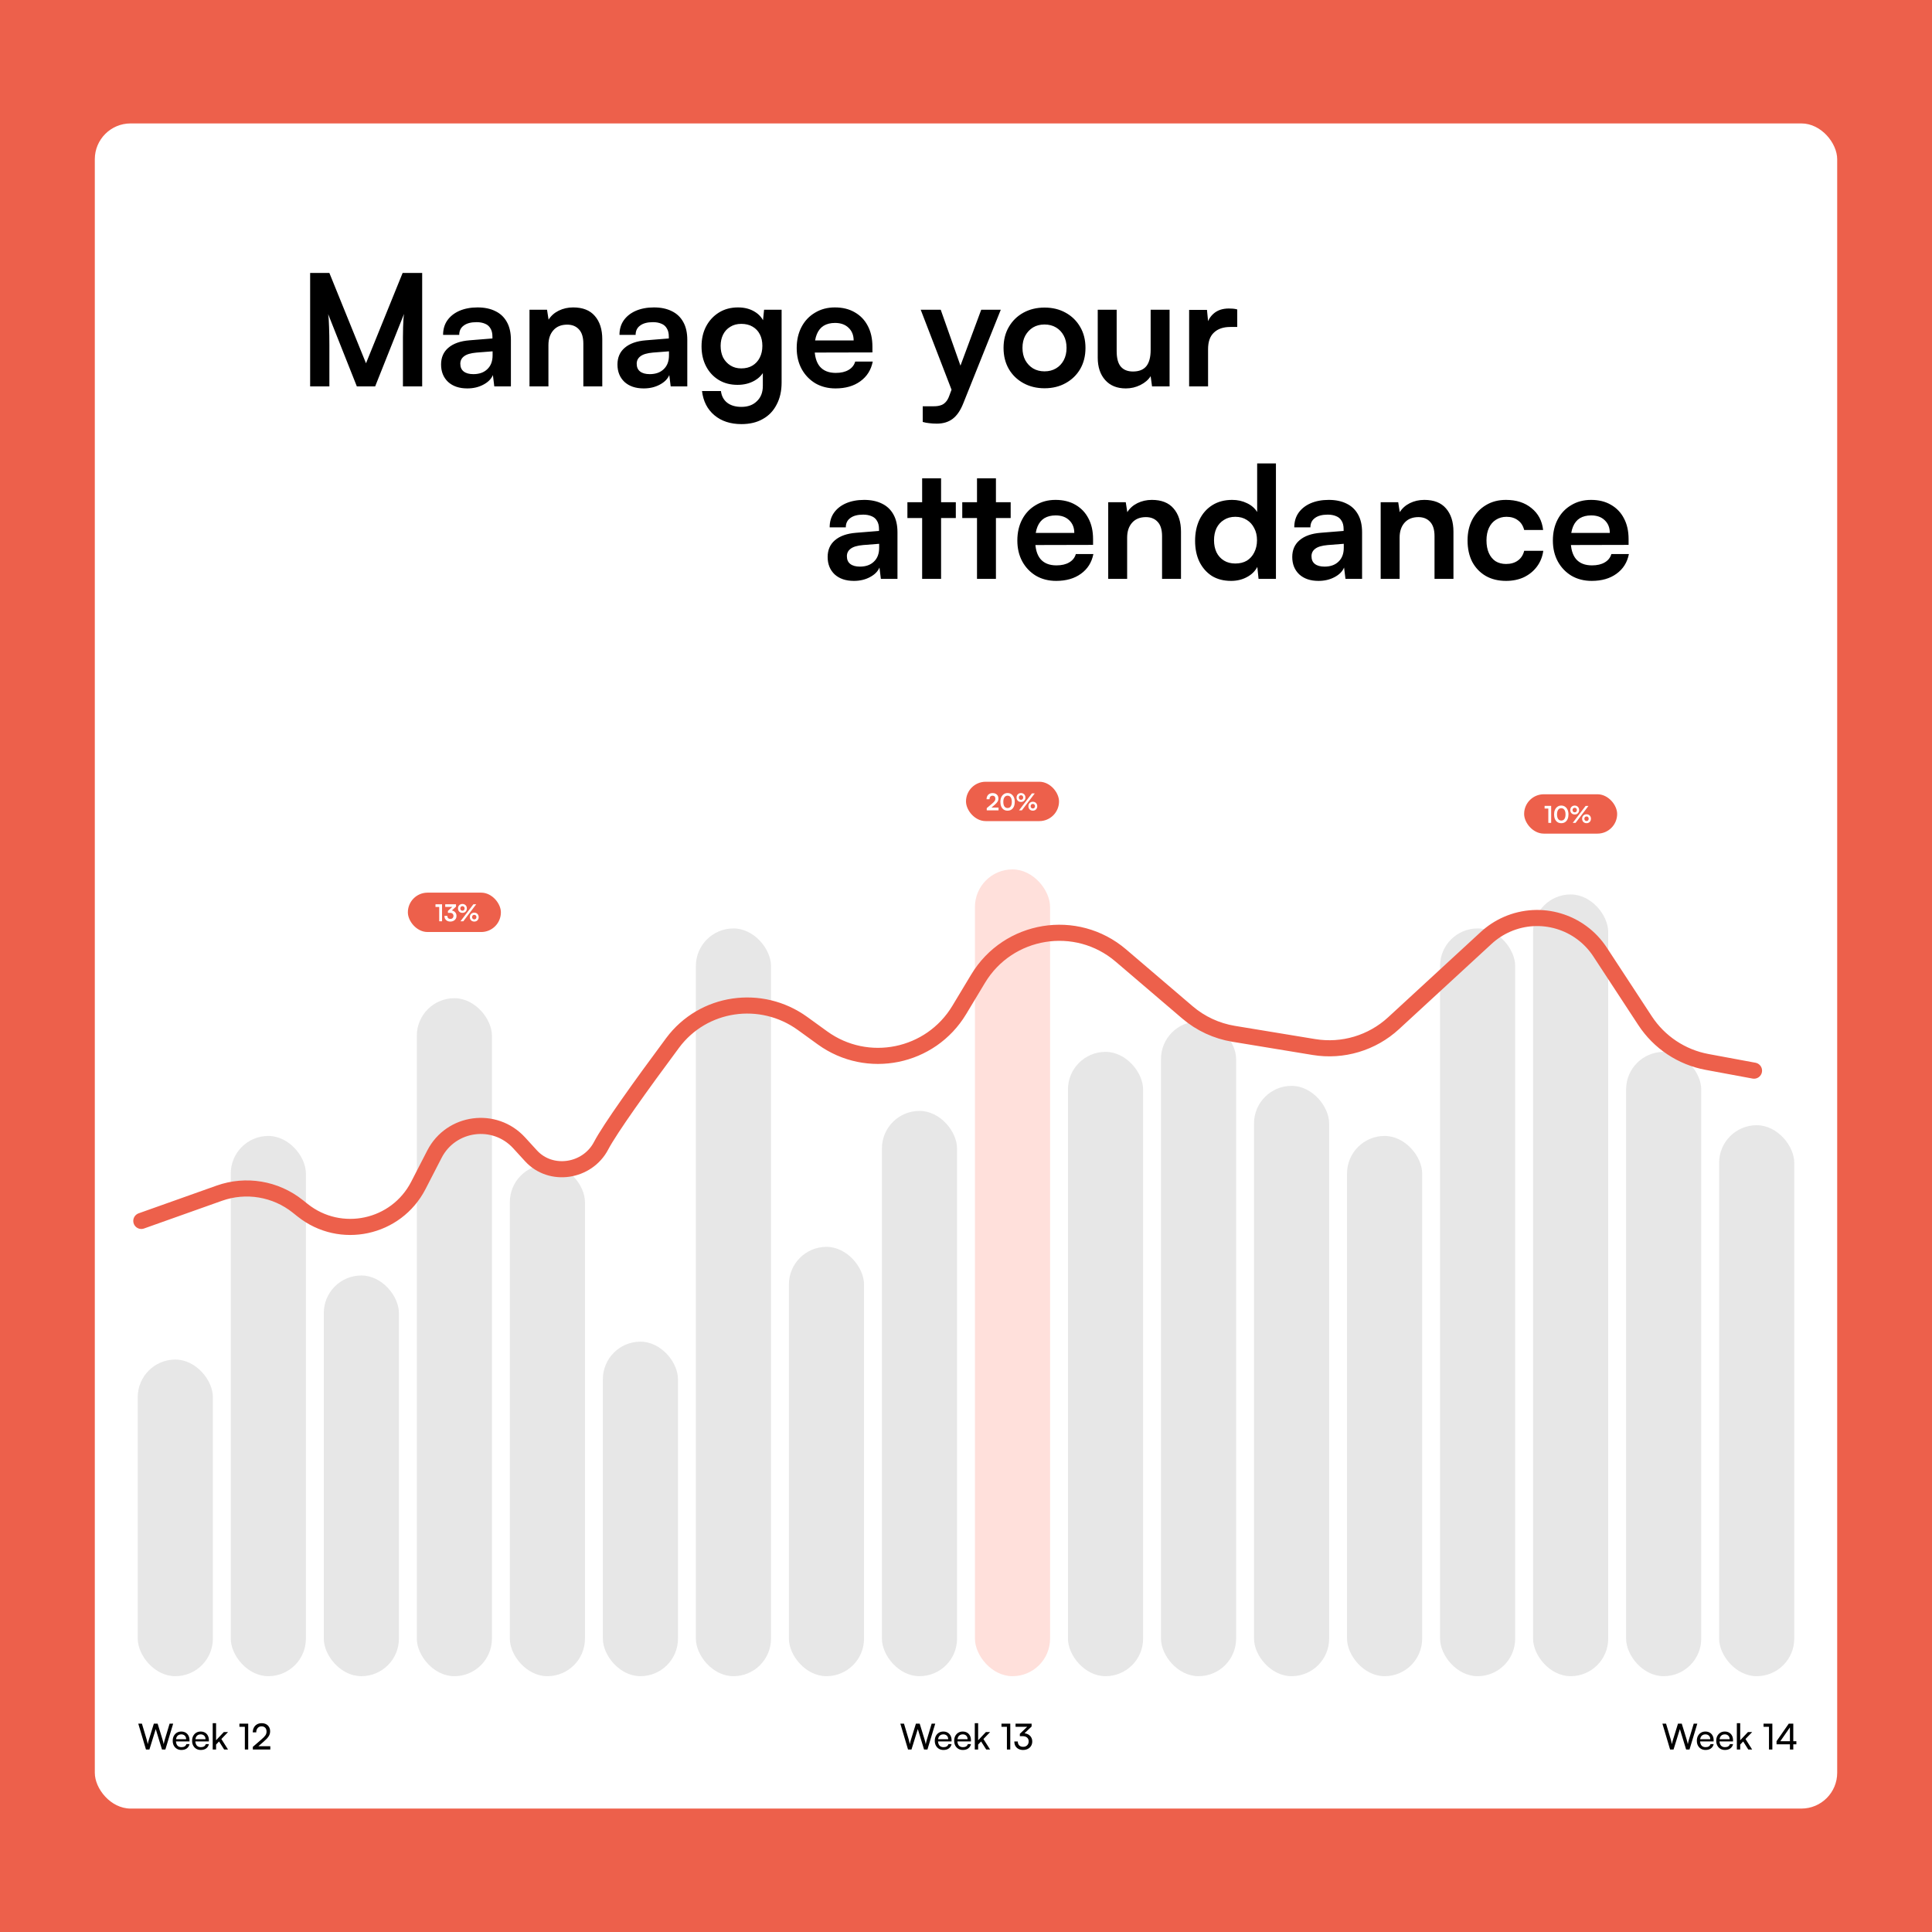
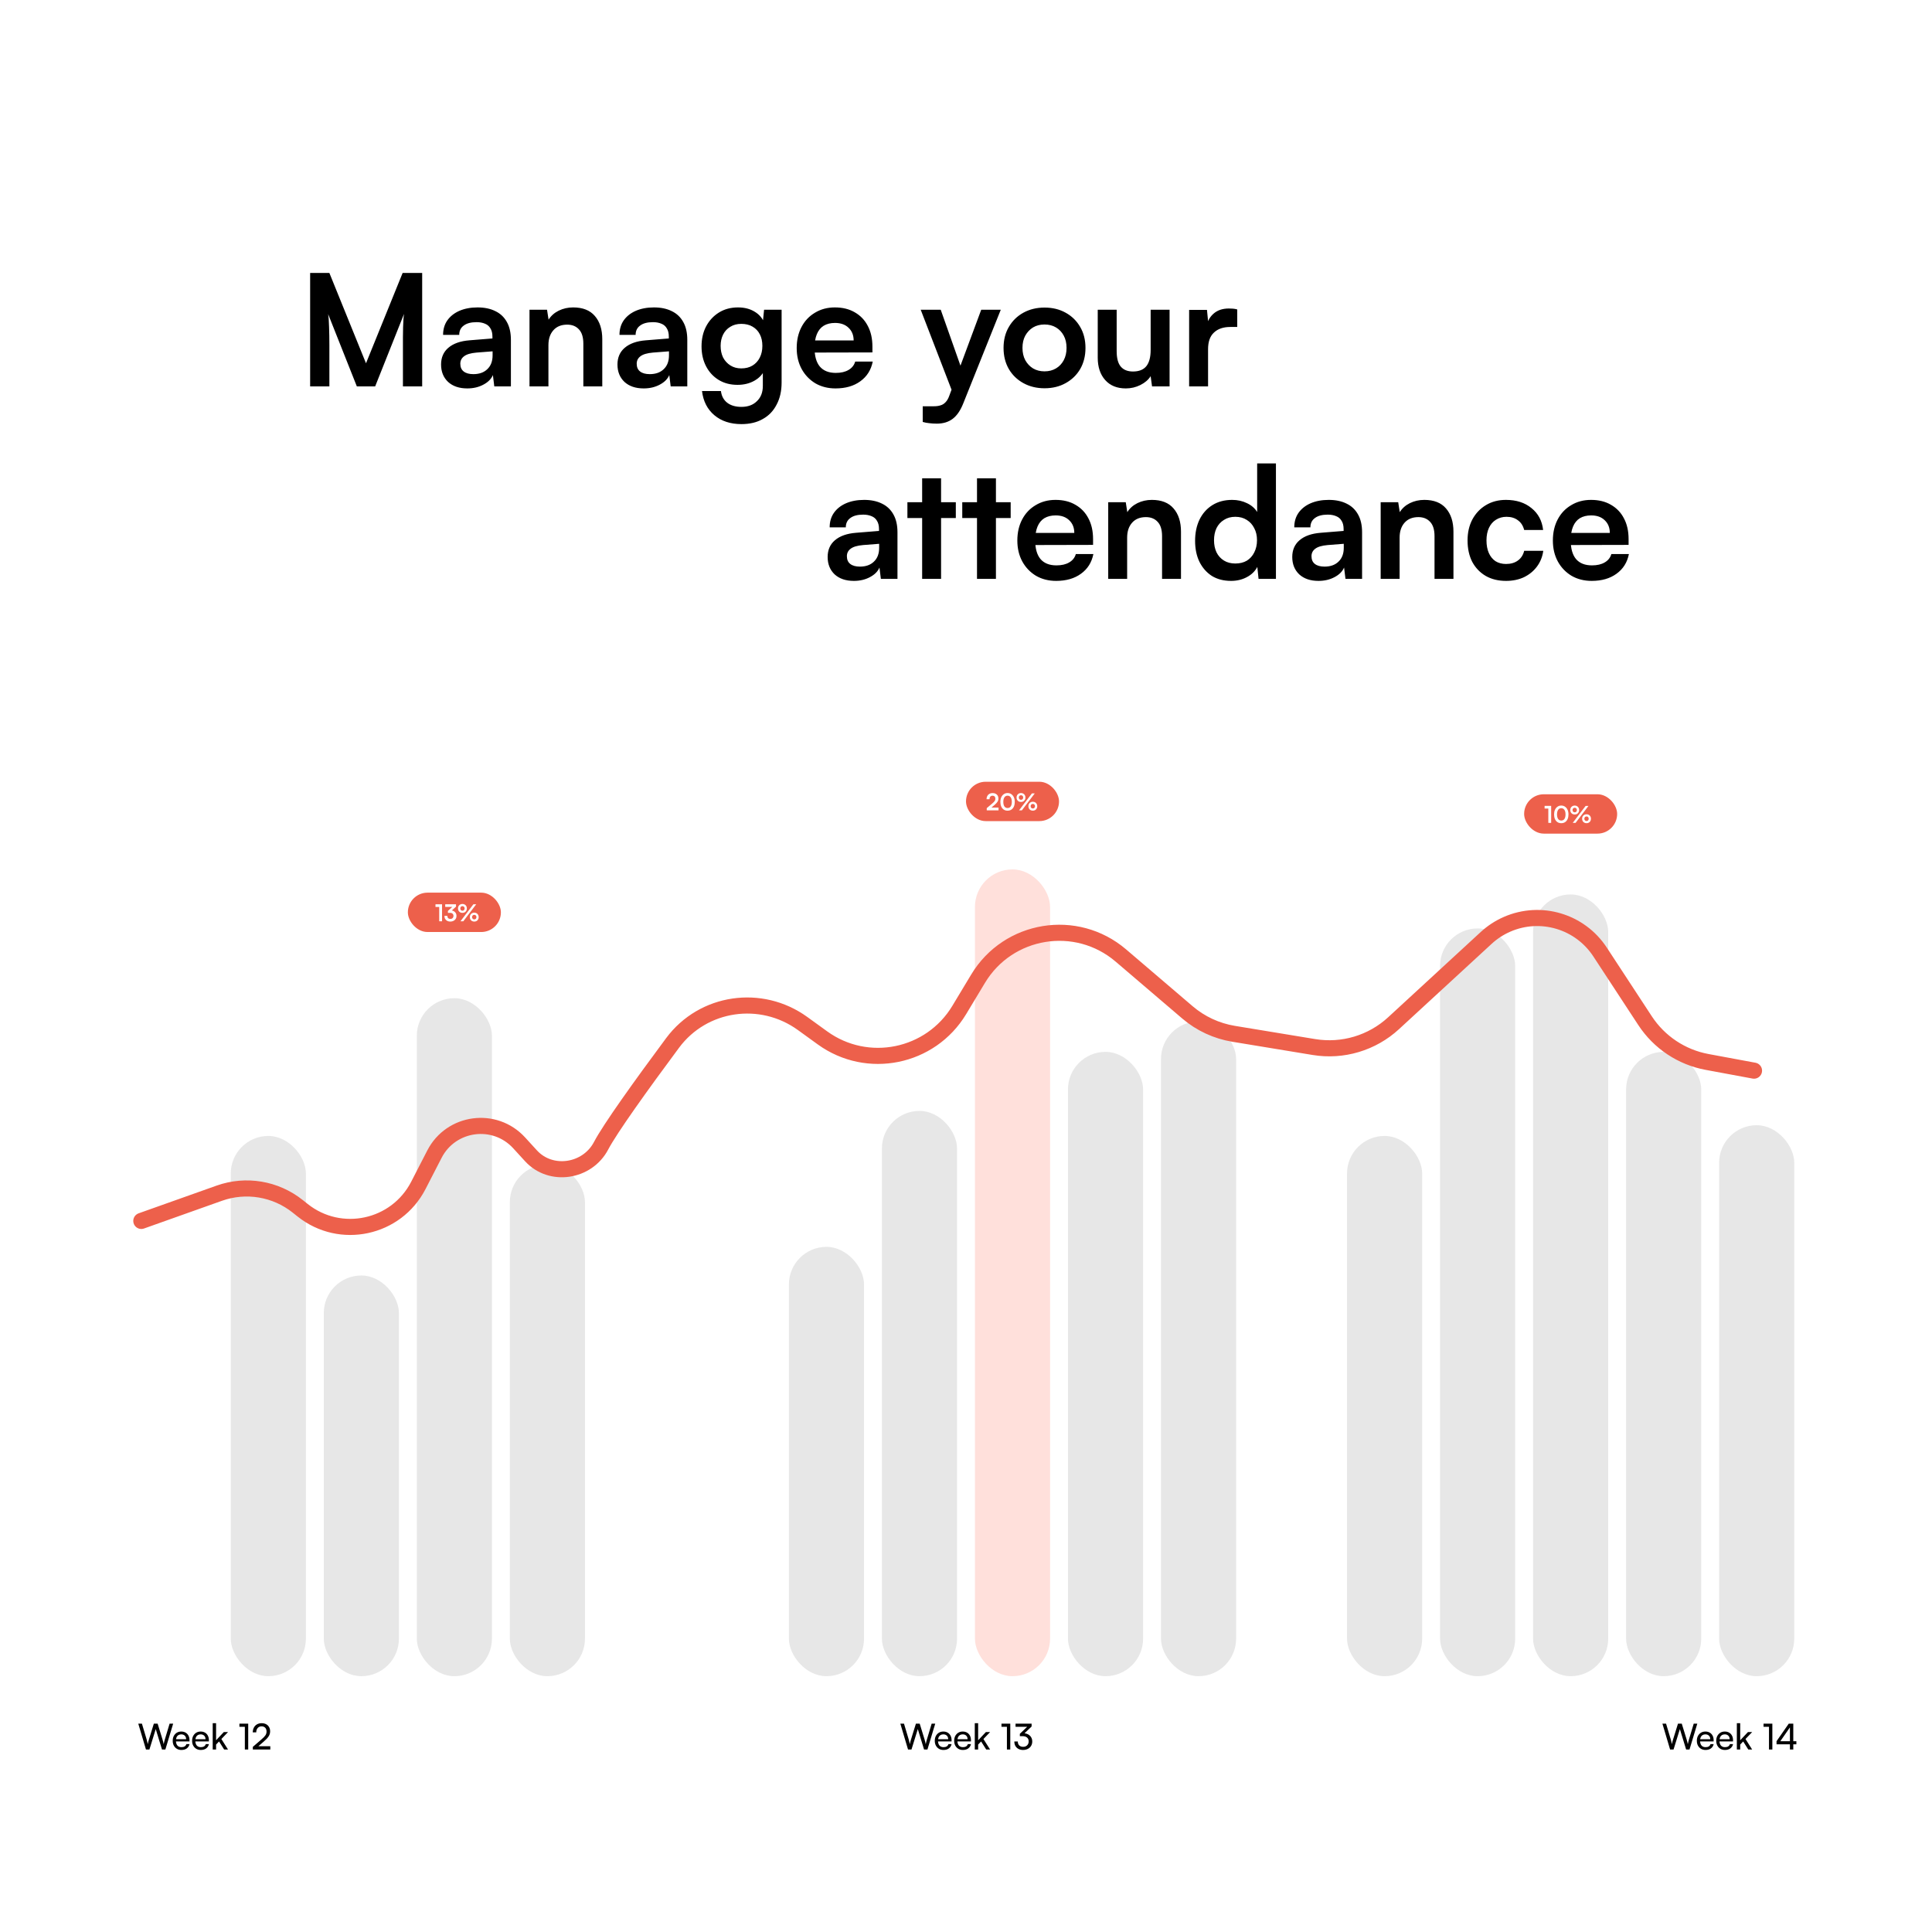
<svg xmlns="http://www.w3.org/2000/svg" width="1080" height="1080" viewBox="0 0 1080 1080" fill="none">
-   <rect width="1080" height="1080" fill="#ED604B" />
  <rect x="53" y="69" width="974" height="942" rx="20" fill="white" />
  <path d="M184.126 216H173.37V152.591H184.126L204.597 203.075L225.068 152.591H235.998V216H225.242V196.483C225.242 193.302 225.242 190.642 225.242 188.503C225.242 186.305 225.271 184.455 225.329 182.951C225.386 181.448 225.444 180.118 225.502 178.961C225.56 177.804 225.676 176.648 225.849 175.491L209.715 216H199.479L183.432 175.578C183.721 177.486 183.895 179.915 183.952 182.864C184.068 185.814 184.126 189.283 184.126 193.274V216ZM261.222 217.128C256.711 217.128 253.126 215.913 250.466 213.484C247.863 210.998 246.562 207.759 246.562 203.769C246.562 199.837 247.921 196.714 250.639 194.401C253.415 192.03 257.347 190.642 262.436 190.238L275.274 189.197V188.242C275.274 186.276 274.898 184.715 274.146 183.558C273.452 182.344 272.44 181.477 271.11 180.956C269.78 180.378 268.219 180.089 266.426 180.089C263.303 180.089 260.904 180.725 259.227 181.997C257.549 183.211 256.711 184.946 256.711 187.202H247.69C247.69 184.079 248.47 181.39 250.032 179.134C251.651 176.821 253.906 175.029 256.798 173.756C259.747 172.484 263.13 171.848 266.947 171.848C270.821 171.848 274.146 172.542 276.922 173.93C279.698 175.26 281.837 177.284 283.341 180.002C284.844 182.662 285.596 185.987 285.596 189.977V216H276.315L275.534 209.668C274.609 211.865 272.816 213.658 270.156 215.046C267.554 216.434 264.576 217.128 261.222 217.128ZM264.605 209.147C267.901 209.147 270.503 208.222 272.411 206.372C274.378 204.521 275.361 201.948 275.361 198.652V196.396L266.426 197.09C263.13 197.379 260.788 198.073 259.4 199.172C258.012 200.213 257.318 201.601 257.318 203.336C257.318 205.244 257.954 206.69 259.227 207.673C260.499 208.656 262.291 209.147 264.605 209.147ZM306.575 216H295.992V173.149H305.794L306.662 178.701C307.992 176.561 309.871 174.884 312.3 173.67C314.787 172.455 317.476 171.848 320.367 171.848C325.745 171.848 329.793 173.438 332.511 176.619C335.287 179.8 336.675 184.137 336.675 189.63V216H326.092V192.146C326.092 188.561 325.282 185.9 323.663 184.166C322.044 182.373 319.847 181.477 317.071 181.477C313.775 181.477 311.201 182.517 309.351 184.599C307.5 186.681 306.575 189.457 306.575 192.927V216ZM359.823 217.128C355.313 217.128 351.727 215.913 349.067 213.484C346.465 210.998 345.164 207.759 345.164 203.769C345.164 199.837 346.523 196.714 349.241 194.401C352.016 192.03 355.949 190.642 361.038 190.238L373.876 189.197V188.242C373.876 186.276 373.5 184.715 372.748 183.558C372.054 182.344 371.042 181.477 369.712 180.956C368.382 180.378 366.82 180.089 365.028 180.089C361.905 180.089 359.505 180.725 357.828 181.997C356.151 183.211 355.313 184.946 355.313 187.202H346.291C346.291 184.079 347.072 181.39 348.633 179.134C350.253 176.821 352.508 175.029 355.399 173.756C358.349 172.484 361.732 171.848 365.548 171.848C369.423 171.848 372.748 172.542 375.524 173.93C378.299 175.26 380.439 177.284 381.943 180.002C383.446 182.662 384.198 185.987 384.198 189.977V216H374.916L374.136 209.668C373.21 211.865 371.418 213.658 368.758 215.046C366.155 216.434 363.177 217.128 359.823 217.128ZM363.206 209.147C366.502 209.147 369.105 208.222 371.013 206.372C372.979 204.521 373.962 201.948 373.962 198.652V196.396L365.028 197.09C361.732 197.379 359.39 198.073 358.002 199.172C356.614 200.213 355.92 201.601 355.92 203.336C355.92 205.244 356.556 206.69 357.828 207.673C359.1 208.656 360.893 209.147 363.206 209.147ZM392.165 193.62C392.165 189.457 393.004 185.756 394.681 182.517C396.416 179.221 398.816 176.619 401.88 174.711C404.945 172.802 408.502 171.848 412.55 171.848C416.193 171.848 419.316 172.658 421.918 174.277C424.52 175.838 426.342 178.036 427.383 180.869L426.255 181.824L427.122 173.149H436.924V213.831C436.924 218.573 435.999 222.679 434.149 226.149C432.356 229.676 429.783 232.365 426.429 234.216C423.132 236.124 419.142 237.078 414.458 237.078C408.328 237.078 403.297 235.43 399.365 232.134C395.433 228.838 393.119 224.327 392.425 218.602H403.008C403.355 221.378 404.512 223.547 406.478 225.108C408.502 226.669 411.162 227.45 414.458 227.45C418.101 227.45 420.993 226.38 423.132 224.241C425.33 222.159 426.429 219.325 426.429 215.74V205.07L427.643 206.198C426.602 208.916 424.694 211.085 421.918 212.704C419.142 214.323 415.933 215.133 412.289 215.133C408.242 215.133 404.714 214.207 401.707 212.357C398.7 210.506 396.358 207.962 394.681 204.723C393.004 201.485 392.165 197.784 392.165 193.62ZM402.835 193.36C402.835 195.789 403.297 197.958 404.222 199.866C405.206 201.716 406.565 203.191 408.299 204.29C410.034 205.389 412.058 205.938 414.371 205.938C416.8 205.938 418.882 205.417 420.617 204.377C422.409 203.278 423.768 201.803 424.694 199.953C425.677 198.044 426.168 195.847 426.168 193.36C426.168 190.874 425.706 188.734 424.78 186.941C423.855 185.091 422.496 183.645 420.704 182.604C418.969 181.563 416.858 181.043 414.371 181.043C412 181.043 409.947 181.592 408.213 182.691C406.478 183.732 405.148 185.178 404.222 187.028C403.297 188.879 402.835 190.989 402.835 193.36ZM467.046 217.128C462.825 217.128 459.066 216.173 455.77 214.265C452.531 212.299 449.987 209.639 448.136 206.285C446.286 202.873 445.361 198.97 445.361 194.575C445.361 190.122 446.257 186.19 448.05 182.778C449.842 179.366 452.358 176.706 455.596 174.797C458.835 172.831 462.536 171.848 466.699 171.848C471.036 171.848 474.766 172.773 477.889 174.624C481.012 176.417 483.412 178.932 485.089 182.17C486.824 185.409 487.691 189.283 487.691 193.794V197.003L450.912 197.09L451.086 190.324H477.195C477.195 187.375 476.241 185.004 474.333 183.211C472.482 181.419 469.967 180.522 466.786 180.522C464.299 180.522 462.189 181.043 460.454 182.084C458.777 183.125 457.505 184.686 456.637 186.768C455.77 188.85 455.336 191.394 455.336 194.401C455.336 199.027 456.319 202.526 458.285 204.897C460.309 207.268 463.287 208.453 467.22 208.453C470.111 208.453 472.482 207.904 474.333 206.805C476.241 205.707 477.484 204.145 478.063 202.121H487.864C486.939 206.805 484.626 210.477 480.925 213.138C477.282 215.798 472.656 217.128 467.046 217.128ZM525.873 173.149L539.838 212.704L534.113 223.547L514.683 173.149H525.873ZM515.81 235.864V227.103H522.143C523.53 227.103 524.745 226.93 525.786 226.583C526.827 226.293 527.752 225.715 528.562 224.848C529.429 223.98 530.152 222.708 530.73 221.031L548.512 173.149H559.442L538.45 225.542C536.889 229.474 534.923 232.336 532.552 234.129C530.181 235.922 527.231 236.818 523.704 236.818C522.2 236.818 520.784 236.731 519.454 236.558C518.181 236.442 516.967 236.211 515.81 235.864ZM560.989 194.488C560.989 190.035 561.972 186.132 563.938 182.778C565.904 179.366 568.622 176.706 572.092 174.797C575.562 172.889 579.494 171.935 583.889 171.935C588.342 171.935 592.274 172.889 595.686 174.797C599.156 176.706 601.874 179.366 603.84 182.778C605.806 186.132 606.789 190.035 606.789 194.488C606.789 198.941 605.806 202.873 603.84 206.285C601.874 209.639 599.156 212.27 595.686 214.178C592.274 216.087 588.342 217.041 583.889 217.041C579.494 217.041 575.562 216.087 572.092 214.178C568.622 212.27 565.904 209.639 563.938 206.285C561.972 202.873 560.989 198.941 560.989 194.488ZM571.572 194.488C571.572 197.09 572.092 199.374 573.133 201.341C574.232 203.307 575.677 204.839 577.47 205.938C579.32 207.037 581.46 207.586 583.889 207.586C586.318 207.586 588.457 207.037 590.308 205.938C592.158 204.839 593.604 203.307 594.645 201.341C595.686 199.374 596.206 197.09 596.206 194.488C596.206 191.828 595.686 189.544 594.645 187.635C593.604 185.669 592.158 184.137 590.308 183.038C588.457 181.939 586.318 181.39 583.889 181.39C581.46 181.39 579.32 181.939 577.47 183.038C575.677 184.137 574.232 185.669 573.133 187.635C572.092 189.544 571.572 191.828 571.572 194.488ZM643.219 173.149H653.802V216H644L643.219 210.275C641.947 212.299 640.039 213.947 637.494 215.219C634.95 216.492 632.232 217.128 629.341 217.128C624.425 217.128 620.58 215.566 617.804 212.444C615.028 209.321 613.64 205.157 613.64 199.953V173.149H624.223V196.223C624.223 200.271 625.003 203.191 626.565 204.984C628.126 206.776 630.381 207.673 633.331 207.673C636.685 207.673 639.171 206.69 640.791 204.723C642.41 202.7 643.219 199.664 643.219 195.616V173.149ZM691.622 172.976V182.778H687.719C683.844 182.778 680.808 183.819 678.611 185.9C676.413 187.924 675.315 191.018 675.315 195.182V216H664.732V173.236H674.707L675.575 182.084H674.534C675.112 179.25 676.471 176.937 678.611 175.144C680.751 173.352 683.526 172.455 686.938 172.455C687.69 172.455 688.442 172.484 689.193 172.542C689.945 172.6 690.755 172.744 691.622 172.976Z" fill="black" />
  <path d="M477.317 324.721C472.807 324.721 469.222 323.507 466.561 321.078C463.959 318.592 462.658 315.353 462.658 311.363C462.658 307.431 464.017 304.308 466.735 301.995C469.511 299.624 473.443 298.236 478.532 297.831L491.37 296.79V295.836C491.37 293.87 490.994 292.309 490.242 291.152C489.548 289.938 488.536 289.07 487.206 288.55C485.876 287.972 484.315 287.682 482.522 287.682C479.399 287.682 476.999 288.319 475.322 289.591C473.645 290.805 472.807 292.54 472.807 294.795H463.786C463.786 291.673 464.566 288.984 466.128 286.728C467.747 284.415 470.002 282.622 472.894 281.35C475.843 280.078 479.226 279.442 483.042 279.442C486.917 279.442 490.242 280.136 493.018 281.524C495.794 282.854 497.933 284.878 499.437 287.596C500.94 290.256 501.692 293.581 501.692 297.571V323.594H492.411L491.63 317.262C490.705 319.459 488.912 321.252 486.252 322.64C483.65 324.027 480.671 324.721 477.317 324.721ZM480.7 316.741C483.997 316.741 486.599 315.816 488.507 313.965C490.473 312.115 491.456 309.541 491.456 306.245V303.99L482.522 304.684C479.226 304.973 476.884 305.667 475.496 306.766C474.108 307.807 473.414 309.195 473.414 310.929C473.414 312.838 474.05 314.283 475.322 315.266C476.595 316.25 478.387 316.741 480.7 316.741ZM507.245 280.743H534.309V289.591H507.245V280.743ZM526.068 323.594H515.485V267.385H526.068V323.594ZM537.91 280.743H564.973V289.591H537.91V280.743ZM556.733 323.594H546.15V267.385H556.733V323.594ZM590.385 324.721C586.164 324.721 582.405 323.767 579.109 321.859C575.871 319.893 573.326 317.233 571.476 313.879C569.625 310.467 568.7 306.563 568.7 302.168C568.7 297.716 569.596 293.783 571.389 290.371C573.182 286.96 575.697 284.299 578.935 282.391C582.174 280.425 585.875 279.442 590.038 279.442C594.376 279.442 598.106 280.367 601.228 282.218C604.351 284.01 606.751 286.526 608.428 289.764C610.163 293.003 611.03 296.877 611.03 301.388V304.597L574.251 304.684L574.425 297.918H600.534C600.534 294.969 599.58 292.598 597.672 290.805C595.821 289.012 593.306 288.116 590.125 288.116C587.639 288.116 585.528 288.637 583.793 289.677C582.116 290.718 580.844 292.28 579.976 294.362C579.109 296.443 578.675 298.988 578.675 301.995C578.675 306.621 579.658 310.12 581.624 312.491C583.648 314.862 586.627 316.047 590.559 316.047C593.45 316.047 595.821 315.498 597.672 314.399C599.58 313.3 600.823 311.739 601.402 309.715H611.204C610.278 314.399 607.965 318.071 604.264 320.731C600.621 323.391 595.995 324.721 590.385 324.721ZM630.082 323.594H619.5V280.743H629.302L630.169 286.295C631.499 284.155 633.378 282.478 635.807 281.263C638.294 280.049 640.983 279.442 643.874 279.442C649.252 279.442 653.3 281.032 656.018 284.213C658.794 287.393 660.182 291.73 660.182 297.224V323.594H649.599V299.74C649.599 296.154 648.79 293.494 647.171 291.759C645.551 289.967 643.354 289.07 640.578 289.07C637.282 289.07 634.709 290.111 632.858 292.193C631.008 294.275 630.082 297.051 630.082 300.52V323.594ZM688.188 324.721C684.024 324.721 680.439 323.796 677.432 321.946C674.483 320.037 672.17 317.406 670.493 314.052C668.873 310.698 668.064 306.795 668.064 302.342C668.064 297.889 668.873 293.957 670.493 290.545C672.17 287.075 674.57 284.357 677.692 282.391C680.815 280.425 684.516 279.442 688.795 279.442C691.802 279.442 694.549 280.049 697.036 281.263C699.522 282.42 701.431 284.068 702.761 286.208V259.057H713.257V323.594H703.542L702.848 316.915C701.575 319.343 699.609 321.252 696.949 322.64C694.347 324.027 691.427 324.721 688.188 324.721ZM690.53 315.006C693.017 315.006 695.156 314.486 696.949 313.445C698.742 312.346 700.13 310.814 701.113 308.848C702.154 306.824 702.674 304.539 702.674 301.995C702.674 299.393 702.154 297.137 701.113 295.229C700.13 293.263 698.742 291.73 696.949 290.632C695.156 289.475 693.017 288.897 690.53 288.897C688.101 288.897 685.991 289.475 684.198 290.632C682.405 291.73 681.017 293.263 680.034 295.229C679.109 297.195 678.646 299.45 678.646 301.995C678.646 304.539 679.109 306.795 680.034 308.761C681.017 310.727 682.405 312.259 684.198 313.358C685.991 314.457 688.101 315.006 690.53 315.006ZM737.036 324.721C732.526 324.721 728.94 323.507 726.28 321.078C723.678 318.592 722.377 315.353 722.377 311.363C722.377 307.431 723.736 304.308 726.454 301.995C729.229 299.624 733.162 298.236 738.251 297.831L751.089 296.79V295.836C751.089 293.87 750.713 292.309 749.961 291.152C749.267 289.938 748.255 289.07 746.925 288.55C745.595 287.972 744.033 287.682 742.241 287.682C739.118 287.682 736.718 288.319 735.041 289.591C733.364 290.805 732.526 292.54 732.526 294.795H723.504C723.504 291.673 724.285 288.984 725.847 286.728C727.466 284.415 729.721 282.622 732.612 281.35C735.562 280.078 738.945 279.442 742.761 279.442C746.636 279.442 749.961 280.136 752.737 281.524C755.512 282.854 757.652 284.878 759.156 287.596C760.659 290.256 761.411 293.581 761.411 297.571V323.594H752.129L751.349 317.262C750.424 319.459 748.631 321.252 745.971 322.64C743.368 324.027 740.39 324.721 737.036 324.721ZM740.419 316.741C743.715 316.741 746.318 315.816 748.226 313.965C750.192 312.115 751.175 309.541 751.175 306.245V303.99L742.241 304.684C738.945 304.973 736.603 305.667 735.215 306.766C733.827 307.807 733.133 309.195 733.133 310.929C733.133 312.838 733.769 314.283 735.041 315.266C736.313 316.25 738.106 316.741 740.419 316.741ZM782.39 323.594H771.807V280.743H781.609L782.476 286.295C783.806 284.155 785.686 282.478 788.115 281.263C790.601 280.049 793.29 279.442 796.182 279.442C801.56 279.442 805.608 281.032 808.326 284.213C811.101 287.393 812.489 291.73 812.489 297.224V323.594H801.907V299.74C801.907 296.154 801.097 293.494 799.478 291.759C797.859 289.967 795.661 289.07 792.885 289.07C789.589 289.07 787.016 290.111 785.165 292.193C783.315 294.275 782.39 297.051 782.39 300.52V323.594ZM820.371 302.082C820.371 297.687 821.268 293.783 823.06 290.371C824.911 286.96 827.426 284.299 830.607 282.391C833.845 280.425 837.575 279.442 841.797 279.442C847.637 279.442 852.408 280.974 856.109 284.039C859.868 287.046 862.037 291.123 862.615 296.27H852.032C851.396 293.841 850.211 292.02 848.476 290.805C846.799 289.533 844.688 288.897 842.144 288.897C839.946 288.897 837.98 289.446 836.245 290.545C834.568 291.586 833.267 293.089 832.342 295.056C831.416 297.022 830.954 299.364 830.954 302.082C830.954 304.8 831.388 307.142 832.255 309.108C833.122 311.074 834.366 312.606 835.985 313.705C837.662 314.746 839.628 315.266 841.883 315.266C844.543 315.266 846.741 314.63 848.476 313.358C850.268 312.086 851.454 310.264 852.032 307.893H862.702C862.239 311.247 861.053 314.197 859.145 316.741C857.295 319.228 854.895 321.194 851.945 322.64C848.996 324.027 845.642 324.721 841.883 324.721C837.546 324.721 833.759 323.796 830.52 321.946C827.282 320.037 824.766 317.406 822.974 314.052C821.239 310.64 820.371 306.65 820.371 302.082ZM889.748 324.721C885.527 324.721 881.768 323.767 878.472 321.859C875.233 319.893 872.689 317.233 870.838 313.879C868.988 310.467 868.063 306.563 868.063 302.168C868.063 297.716 868.959 293.783 870.752 290.371C872.544 286.96 875.06 284.299 878.298 282.391C881.537 280.425 885.238 279.442 889.401 279.442C893.738 279.442 897.468 280.367 900.591 282.218C903.714 284.01 906.114 286.526 907.791 289.764C909.525 293.003 910.393 296.877 910.393 301.388V304.597L873.614 304.684L873.788 297.918H899.897C899.897 294.969 898.943 292.598 897.035 290.805C895.184 289.012 892.669 288.116 889.488 288.116C887.001 288.116 884.891 288.637 883.156 289.677C881.479 290.718 880.207 292.28 879.339 294.362C878.472 296.443 878.038 298.988 878.038 301.995C878.038 306.621 879.021 310.12 880.987 312.491C883.011 314.862 885.989 316.047 889.922 316.047C892.813 316.047 895.184 315.498 897.035 314.399C898.943 313.3 900.186 311.739 900.764 309.715H910.566C909.641 314.399 907.328 318.071 903.627 320.731C899.984 323.391 895.358 324.721 889.748 324.721Z" fill="black" />
-   <rect x="77" y="760" width="42" height="177" rx="21" fill="#E7E7E7" />
  <rect x="129" y="635" width="42" height="302" rx="21" fill="#E7E7E7" />
  <rect x="181" y="713" width="42" height="224" rx="21" fill="#E7E7E7" />
  <rect x="285" y="651" width="42" height="286" rx="21" fill="#E7E7E7" />
-   <rect x="337" y="750" width="42" height="187" rx="21" fill="#E7E7E7" />
-   <rect x="389" y="519" width="42" height="418" rx="21" fill="#E7E7E7" />
  <rect x="441" y="697" width="42" height="240" rx="21" fill="#E7E7E7" />
  <rect x="493" y="621" width="42" height="316" rx="21" fill="#E7E7E7" />
  <rect x="545" y="486" width="42" height="451" rx="21" fill="#FFE0DB" />
  <rect x="597" y="588" width="42" height="349" rx="21" fill="#E7E7E7" />
  <rect x="649" y="571" width="42" height="366" rx="21" fill="#E7E7E7" />
-   <rect x="701" y="607" width="42" height="330" rx="21" fill="#E7E7E7" />
  <rect x="753" y="635" width="42" height="302" rx="21" fill="#E7E7E7" />
  <rect x="909" y="588" width="42" height="349" rx="21" fill="#E7E7E7" />
  <rect x="961" y="629" width="42" height="308" rx="21" fill="#E7E7E7" />
  <rect x="805" y="519" width="42" height="418" rx="21" fill="#E7E7E7" />
  <rect x="857" y="500" width="42" height="437" rx="21" fill="#E7E7E7" />
  <rect x="233" y="558" width="42" height="379" rx="21" fill="#E7E7E7" />
  <path d="M81.6 978L77.3 963.54H79.34L81.98 972.38C82.087 972.753 82.187 973.147 82.28 973.56C82.373 973.973 82.473 974.453 82.58 975C82.7 974.413 82.813 973.927 82.92 973.54C83.04 973.153 83.153 972.767 83.26 972.38L86 963.54H88.12L90.84 972.38C90.96 972.767 91.073 973.167 91.18 973.58C91.287 973.993 91.393 974.467 91.5 975C91.633 974.387 91.747 973.88 91.84 973.48C91.947 973.08 92.047 972.72 92.14 972.4L94.8 963.54H96.8L92.44 978H90.56L87.06 966.56L83.52 978H81.6ZM101.408 978.24C100.461 978.24 99.621 978.027 98.888 977.6C98.155 977.16 97.582 976.56 97.168 975.8C96.755 975.027 96.548 974.133 96.548 973.12C96.548 972.093 96.748 971.193 97.148 970.42C97.561 969.647 98.121 969.04 98.828 968.6C99.548 968.16 100.381 967.94 101.328 967.94C102.261 967.94 103.068 968.14 103.748 968.54C104.441 968.94 104.975 969.5 105.348 970.22C105.735 970.94 105.928 971.787 105.928 972.76V973.46L97.548 973.48L97.588 972.22H104.048C104.048 971.407 103.801 970.753 103.308 970.26C102.815 969.767 102.155 969.52 101.328 969.52C100.701 969.52 100.161 969.66 99.708 969.94C99.268 970.207 98.928 970.607 98.688 971.14C98.462 971.66 98.348 972.287 98.348 973.02C98.348 974.193 98.615 975.1 99.148 975.74C99.681 976.367 100.448 976.68 101.448 976.68C102.181 976.68 102.781 976.533 103.248 976.24C103.715 975.947 104.028 975.52 104.188 974.96H105.948C105.708 976 105.195 976.807 104.408 977.38C103.621 977.953 102.621 978.24 101.408 978.24ZM112.248 978.24C111.301 978.24 110.461 978.027 109.728 977.6C108.995 977.16 108.421 976.56 108.008 975.8C107.595 975.027 107.388 974.133 107.388 973.12C107.388 972.093 107.588 971.193 107.988 970.42C108.401 969.647 108.961 969.04 109.668 968.6C110.388 968.16 111.221 967.94 112.168 967.94C113.101 967.94 113.908 968.14 114.588 968.54C115.281 968.94 115.815 969.5 116.188 970.22C116.575 970.94 116.768 971.787 116.768 972.76V973.46L108.388 973.48L108.428 972.22H114.888C114.888 971.407 114.641 970.753 114.148 970.26C113.655 969.767 112.995 969.52 112.168 969.52C111.541 969.52 111.001 969.66 110.548 969.94C110.108 970.207 109.768 970.607 109.528 971.14C109.301 971.66 109.188 972.287 109.188 973.02C109.188 974.193 109.455 975.1 109.988 975.74C110.521 976.367 111.288 976.68 112.288 976.68C113.021 976.68 113.621 976.533 114.088 976.24C114.555 975.947 114.868 975.52 115.028 974.96H116.788C116.548 976 116.035 976.807 115.248 977.38C114.461 977.953 113.461 978.24 112.248 978.24ZM120.788 978H118.908V963.28H120.788V972.82L125.128 968.22H127.488L123.748 972.12L127.468 978H125.308L122.448 973.48L120.788 975.22V978ZM136.873 965.3H133.833V963.54H138.753V978H136.873V965.3ZM151.098 977.98L141.338 978V976.5L145.998 972.48C146.585 971.987 147.071 971.54 147.458 971.14C147.845 970.74 148.151 970.373 148.378 970.04C148.605 969.693 148.765 969.353 148.858 969.02C148.951 968.687 148.998 968.327 148.998 967.94C148.998 967.033 148.751 966.327 148.258 965.82C147.778 965.3 147.098 965.04 146.218 965.04C145.325 965.04 144.605 965.347 144.058 965.96C143.525 966.56 143.251 967.373 143.238 968.4H141.278C141.305 967.373 141.525 966.473 141.938 965.7C142.351 964.927 142.925 964.333 143.658 963.92C144.405 963.493 145.265 963.28 146.238 963.28C147.211 963.28 148.051 963.467 148.758 963.84C149.465 964.213 150.011 964.74 150.398 965.42C150.798 966.087 150.998 966.887 150.998 967.82C150.998 968.327 150.931 968.813 150.798 969.28C150.665 969.733 150.451 970.187 150.158 970.64C149.878 971.08 149.511 971.54 149.058 972.02C148.605 972.487 148.058 973 147.418 973.56L143.638 976.84L142.978 976.16H151.098V977.98Z" fill="black" />
  <path d="M507.6 978L503.3 963.54H505.34L507.98 972.38C508.087 972.753 508.187 973.147 508.28 973.56C508.373 973.973 508.473 974.453 508.58 975C508.7 974.413 508.813 973.927 508.92 973.54C509.04 973.153 509.153 972.767 509.26 972.38L512 963.54H514.12L516.84 972.38C516.96 972.767 517.073 973.167 517.18 973.58C517.287 973.993 517.393 974.467 517.5 975C517.633 974.387 517.747 973.88 517.84 973.48C517.947 973.08 518.047 972.72 518.14 972.4L520.8 963.54H522.8L518.44 978H516.56L513.06 966.56L509.52 978H507.6ZM527.408 978.24C526.461 978.24 525.621 978.027 524.888 977.6C524.155 977.16 523.581 976.56 523.168 975.8C522.755 975.027 522.548 974.133 522.548 973.12C522.548 972.093 522.748 971.193 523.148 970.42C523.561 969.647 524.121 969.04 524.828 968.6C525.548 968.16 526.381 967.94 527.328 967.94C528.261 967.94 529.068 968.14 529.748 968.54C530.441 968.94 530.975 969.5 531.348 970.22C531.735 970.94 531.928 971.787 531.928 972.76V973.46L523.548 973.48L523.588 972.22H530.048C530.048 971.407 529.801 970.753 529.308 970.26C528.815 969.767 528.155 969.52 527.328 969.52C526.701 969.52 526.161 969.66 525.708 969.94C525.268 970.207 524.928 970.607 524.688 971.14C524.461 971.66 524.348 972.287 524.348 973.02C524.348 974.193 524.615 975.1 525.148 975.74C525.681 976.367 526.448 976.68 527.448 976.68C528.181 976.68 528.781 976.533 529.248 976.24C529.715 975.947 530.028 975.52 530.188 974.96H531.948C531.708 976 531.195 976.807 530.408 977.38C529.621 977.953 528.621 978.24 527.408 978.24ZM538.248 978.24C537.301 978.24 536.461 978.027 535.728 977.6C534.995 977.16 534.421 976.56 534.008 975.8C533.595 975.027 533.388 974.133 533.388 973.12C533.388 972.093 533.588 971.193 533.988 970.42C534.401 969.647 534.961 969.04 535.668 968.6C536.388 968.16 537.221 967.94 538.168 967.94C539.101 967.94 539.908 968.14 540.588 968.54C541.281 968.94 541.815 969.5 542.188 970.22C542.575 970.94 542.768 971.787 542.768 972.76V973.46L534.388 973.48L534.428 972.22H540.888C540.888 971.407 540.641 970.753 540.148 970.26C539.655 969.767 538.995 969.52 538.168 969.52C537.541 969.52 537.001 969.66 536.548 969.94C536.108 970.207 535.768 970.607 535.528 971.14C535.301 971.66 535.188 972.287 535.188 973.02C535.188 974.193 535.455 975.1 535.988 975.74C536.521 976.367 537.288 976.68 538.288 976.68C539.021 976.68 539.621 976.533 540.088 976.24C540.555 975.947 540.868 975.52 541.028 974.96H542.788C542.548 976 542.035 976.807 541.248 977.38C540.461 977.953 539.461 978.24 538.248 978.24ZM546.788 978H544.908V963.28H546.788V972.82L551.128 968.22H553.488L549.748 972.12L553.468 978H551.308L548.448 973.48L546.788 975.22V978ZM562.873 965.3H559.833V963.54H564.753V978H562.873V965.3ZM576.678 965.12L571.378 970.18L570.098 969.22L575.218 964.3L575.118 965.28H567.698V963.54H576.678V965.12ZM571.538 970.52H570.098V969.22C570.325 969.073 570.605 968.98 570.938 968.94C571.285 968.887 571.618 968.86 571.938 968.86C572.645 968.86 573.305 968.967 573.918 969.18C574.531 969.38 575.071 969.68 575.538 970.08C576.018 970.48 576.385 970.967 576.638 971.54C576.905 972.1 577.038 972.74 577.038 973.46C577.038 974.433 576.811 975.28 576.358 976C575.918 976.72 575.305 977.273 574.518 977.66C573.745 978.047 572.871 978.24 571.898 978.24C570.951 978.24 570.111 978.053 569.378 977.68C568.645 977.307 568.065 976.767 567.638 976.06C567.225 975.34 567.018 974.487 567.018 973.5H568.958C568.958 974.433 569.225 975.167 569.758 975.7C570.305 976.22 571.031 976.48 571.938 976.48C572.871 976.48 573.618 976.2 574.178 975.64C574.751 975.08 575.038 974.34 575.038 973.42C575.038 972.553 574.745 971.853 574.158 971.32C573.571 970.787 572.698 970.52 571.538 970.52Z" fill="black" />
  <path d="M933.6 978L929.3 963.54H931.34L933.98 972.38C934.087 972.753 934.187 973.147 934.28 973.56C934.373 973.973 934.473 974.453 934.58 975C934.7 974.413 934.813 973.927 934.92 973.54C935.04 973.153 935.153 972.767 935.26 972.38L938 963.54H940.12L942.84 972.38C942.96 972.767 943.073 973.167 943.18 973.58C943.287 973.993 943.393 974.467 943.5 975C943.633 974.387 943.747 973.88 943.84 973.48C943.947 973.08 944.047 972.72 944.14 972.4L946.8 963.54H948.8L944.44 978H942.56L939.06 966.56L935.52 978H933.6ZM953.408 978.24C952.461 978.24 951.621 978.027 950.888 977.6C950.155 977.16 949.581 976.56 949.168 975.8C948.755 975.027 948.548 974.133 948.548 973.12C948.548 972.093 948.748 971.193 949.148 970.42C949.561 969.647 950.121 969.04 950.828 968.6C951.548 968.16 952.381 967.94 953.328 967.94C954.261 967.94 955.068 968.14 955.748 968.54C956.441 968.94 956.975 969.5 957.348 970.22C957.735 970.94 957.928 971.787 957.928 972.76V973.46L949.548 973.48L949.588 972.22H956.048C956.048 971.407 955.801 970.753 955.308 970.26C954.815 969.767 954.155 969.52 953.328 969.52C952.701 969.52 952.161 969.66 951.708 969.94C951.268 970.207 950.928 970.607 950.688 971.14C950.461 971.66 950.348 972.287 950.348 973.02C950.348 974.193 950.615 975.1 951.148 975.74C951.681 976.367 952.448 976.68 953.448 976.68C954.181 976.68 954.781 976.533 955.248 976.24C955.715 975.947 956.028 975.52 956.188 974.96H957.948C957.708 976 957.195 976.807 956.408 977.38C955.621 977.953 954.621 978.24 953.408 978.24ZM964.248 978.24C963.301 978.24 962.461 978.027 961.728 977.6C960.995 977.16 960.421 976.56 960.008 975.8C959.595 975.027 959.388 974.133 959.388 973.12C959.388 972.093 959.588 971.193 959.988 970.42C960.401 969.647 960.961 969.04 961.668 968.6C962.388 968.16 963.221 967.94 964.168 967.94C965.101 967.94 965.908 968.14 966.588 968.54C967.281 968.94 967.815 969.5 968.188 970.22C968.575 970.94 968.768 971.787 968.768 972.76V973.46L960.388 973.48L960.428 972.22H966.888C966.888 971.407 966.641 970.753 966.148 970.26C965.655 969.767 964.995 969.52 964.168 969.52C963.541 969.52 963.001 969.66 962.548 969.94C962.108 970.207 961.768 970.607 961.528 971.14C961.301 971.66 961.188 972.287 961.188 973.02C961.188 974.193 961.455 975.1 961.988 975.74C962.521 976.367 963.288 976.68 964.288 976.68C965.021 976.68 965.621 976.533 966.088 976.24C966.555 975.947 966.868 975.52 967.028 974.96H968.788C968.548 976 968.035 976.807 967.248 977.38C966.461 977.953 965.461 978.24 964.248 978.24ZM972.788 978H970.908V963.28H972.788V972.82L977.128 968.22H979.488L975.748 972.12L979.468 978H977.308L974.448 973.48L972.788 975.22V978ZM988.873 965.3H985.833V963.54H990.753V978H988.873V965.3ZM1002.46 963.54V978H1000.58V963.54H1002.46ZM993.098 973.34L999.918 963.54H1002.02L995.138 973.46L993.098 973.34ZM1004.18 975.08H993.098V973.34H1004.18V975.08Z" fill="black" />
  <path d="M79 682.5L122.576 667.006C137.456 661.716 154.013 664.475 166.373 674.305L169.2 676.553C190.315 693.345 221.513 686.639 233.862 662.652L242.855 645.186C252.135 627.16 276.54 623.907 290.218 638.871L296.81 646.083C307.941 658.26 328.332 655.107 336 640.5V640.5C341.066 630.851 358.508 606.534 375.981 583.01C393.063 560.013 425.451 555.351 448.659 572.145L459.759 580.178C484.907 598.375 520.241 591.162 536.244 564.564L546.742 547.116C563.627 519.051 601.673 512.867 626.578 534.14L663.767 565.905C671.116 572.182 680.041 576.33 689.576 577.901L734.494 585.299C750.592 587.95 767.013 583.04 779.014 571.987L830.8 524.29C834.242 521.119 838.191 518.545 842.481 516.675V516.675C861.263 508.488 883.212 515.034 894.441 532.173L919.594 570.565C927.519 582.66 940.04 590.992 954.257 593.63L980.5 598.5" stroke="#ED604B" stroke-width="9" stroke-linecap="round" stroke-linejoin="round" />
  <rect x="228" y="499" width="52" height="22" rx="11" fill="#ED604B" />
  <path d="M245.522 506.992H243.442V505.497H247.108V515H245.522V506.992ZM254.914 506.823L251.482 509.982L250.39 509.215L253.718 506.16L253.432 506.966H248.882V505.497H254.914V506.823ZM251.547 510.294H250.39V509.215C250.554 509.085 250.771 508.998 251.04 508.955C251.308 508.903 251.56 508.877 251.794 508.877C252.244 508.877 252.673 508.946 253.081 509.085C253.488 509.224 253.848 509.427 254.16 509.696C254.48 509.956 254.732 510.281 254.914 510.671C255.096 511.052 255.187 511.49 255.187 511.984C255.187 512.634 255.035 513.197 254.732 513.674C254.428 514.151 254.012 514.519 253.484 514.779C252.964 515.039 252.383 515.169 251.742 515.169C251.118 515.169 250.554 515.048 250.052 514.805C249.558 514.554 249.163 514.19 248.869 513.713C248.583 513.236 248.44 512.656 248.44 511.971H250.078C250.078 512.517 250.229 512.942 250.533 513.245C250.845 513.54 251.256 513.687 251.768 513.687C252.288 513.687 252.704 513.531 253.016 513.219C253.336 512.898 253.497 512.478 253.497 511.958C253.497 511.481 253.336 511.087 253.016 510.775C252.695 510.454 252.205 510.294 251.547 510.294ZM260.989 507.811C260.989 508.296 260.881 508.73 260.664 509.111C260.456 509.484 260.166 509.778 259.793 509.995C259.42 510.203 258.991 510.307 258.506 510.307C258.029 510.307 257.6 510.203 257.219 509.995C256.846 509.778 256.552 509.484 256.335 509.111C256.127 508.73 256.023 508.296 256.023 507.811C256.023 507.326 256.127 506.897 256.335 506.524C256.552 506.143 256.846 505.848 257.219 505.64C257.6 505.423 258.029 505.315 258.506 505.315C258.991 505.315 259.42 505.423 259.793 505.64C260.166 505.848 260.456 506.143 260.664 506.524C260.881 506.897 260.989 507.326 260.989 507.811ZM259.728 507.811C259.728 507.438 259.615 507.135 259.39 506.901C259.165 506.658 258.87 506.537 258.506 506.537C258.142 506.537 257.847 506.658 257.622 506.901C257.405 507.135 257.297 507.438 257.297 507.811C257.297 508.184 257.405 508.491 257.622 508.734C257.847 508.977 258.142 509.098 258.506 509.098C258.87 509.098 259.165 508.977 259.39 508.734C259.615 508.491 259.728 508.184 259.728 507.811ZM266.202 505.51L258.987 515H257.401L264.616 505.51H266.202ZM267.593 512.673C267.593 513.158 267.485 513.592 267.268 513.973C267.06 514.346 266.77 514.64 266.397 514.857C266.033 515.065 265.608 515.169 265.123 515.169C264.638 515.169 264.209 515.065 263.836 514.857C263.463 514.64 263.169 514.346 262.952 513.973C262.744 513.592 262.64 513.158 262.64 512.673C262.64 512.188 262.744 511.759 262.952 511.386C263.169 511.005 263.463 510.71 263.836 510.502C264.209 510.285 264.638 510.177 265.123 510.177C265.608 510.177 266.033 510.285 266.397 510.502C266.77 510.71 267.06 511.005 267.268 511.386C267.485 511.759 267.593 512.188 267.593 512.673ZM266.332 512.673C266.332 512.292 266.219 511.984 265.994 511.75C265.777 511.516 265.487 511.399 265.123 511.399C264.759 511.399 264.464 511.516 264.239 511.75C264.014 511.984 263.901 512.292 263.901 512.673C263.901 513.046 264.014 513.353 264.239 513.596C264.464 513.83 264.759 513.947 265.123 513.947C265.478 513.947 265.769 513.83 265.994 513.596C266.219 513.353 266.332 513.046 266.332 512.673Z" fill="white" />
  <rect x="540" y="437" width="52" height="22" rx="11" fill="#ED604B" />
  <path d="M558.189 452.987L551.598 453V451.752L554.705 449.126C555.026 448.857 555.294 448.61 555.511 448.385C555.736 448.16 555.914 447.947 556.044 447.748C556.174 447.549 556.269 447.349 556.33 447.15C556.391 446.951 556.421 446.734 556.421 446.5C556.421 445.963 556.282 445.547 556.005 445.252C555.728 444.957 555.338 444.81 554.835 444.81C554.315 444.81 553.903 444.983 553.6 445.33C553.297 445.677 553.141 446.153 553.132 446.76H551.481C551.49 446.067 551.633 445.464 551.91 444.953C552.187 444.433 552.577 444.034 553.08 443.757C553.583 443.471 554.168 443.328 554.835 443.328C555.511 443.328 556.092 443.454 556.577 443.705C557.071 443.948 557.452 444.299 557.721 444.758C557.99 445.217 558.124 445.768 558.124 446.409C558.124 446.738 558.076 447.055 557.981 447.358C557.894 447.653 557.76 447.943 557.578 448.229C557.396 448.506 557.171 448.788 556.902 449.074C556.633 449.36 556.317 449.659 555.953 449.971L553.639 451.947L553.041 451.44H558.189V452.987ZM559.214 448.268C559.214 447.28 559.379 446.418 559.708 445.681C560.046 444.944 560.514 444.368 561.112 443.952C561.719 443.527 562.425 443.315 563.231 443.315C564.046 443.315 564.752 443.527 565.35 443.952C565.957 444.368 566.425 444.944 566.754 445.681C567.092 446.418 567.261 447.28 567.261 448.268C567.261 449.247 567.101 450.105 566.78 450.842C566.46 451.579 566 452.151 565.402 452.558C564.804 452.965 564.081 453.169 563.231 453.169C562.399 453.169 561.68 452.965 561.073 452.558C560.475 452.151 560.016 451.579 559.695 450.842C559.375 450.105 559.214 449.247 559.214 448.268ZM560.852 448.268C560.852 448.996 560.948 449.62 561.138 450.14C561.329 450.651 561.602 451.041 561.957 451.31C562.313 451.57 562.737 451.7 563.231 451.7C563.743 451.7 564.172 451.57 564.518 451.31C564.874 451.041 565.147 450.651 565.337 450.14C565.528 449.62 565.623 448.996 565.623 448.268C565.623 447.514 565.528 446.881 565.337 446.37C565.147 445.85 564.874 445.456 564.518 445.187C564.172 444.918 563.743 444.784 563.231 444.784C562.737 444.784 562.313 444.918 561.957 445.187C561.602 445.456 561.329 445.85 561.138 446.37C560.948 446.881 560.852 447.514 560.852 448.268ZM573.229 445.811C573.229 446.296 573.121 446.73 572.904 447.111C572.696 447.484 572.406 447.778 572.033 447.995C571.661 448.203 571.232 448.307 570.746 448.307C570.27 448.307 569.841 448.203 569.459 447.995C569.087 447.778 568.792 447.484 568.575 447.111C568.367 446.73 568.263 446.296 568.263 445.811C568.263 445.326 568.367 444.897 568.575 444.524C568.792 444.143 569.087 443.848 569.459 443.64C569.841 443.423 570.27 443.315 570.746 443.315C571.232 443.315 571.661 443.423 572.033 443.64C572.406 443.848 572.696 444.143 572.904 444.524C573.121 444.897 573.229 445.326 573.229 445.811ZM571.968 445.811C571.968 445.438 571.856 445.135 571.63 444.901C571.405 444.658 571.11 444.537 570.746 444.537C570.382 444.537 570.088 444.658 569.862 444.901C569.646 445.135 569.537 445.438 569.537 445.811C569.537 446.184 569.646 446.491 569.862 446.734C570.088 446.977 570.382 447.098 570.746 447.098C571.11 447.098 571.405 446.977 571.63 446.734C571.856 446.491 571.968 446.184 571.968 445.811ZM578.442 443.51L571.227 453H569.641L576.856 443.51H578.442ZM579.833 450.673C579.833 451.158 579.725 451.592 579.508 451.973C579.3 452.346 579.01 452.64 578.637 452.857C578.273 453.065 577.849 453.169 577.363 453.169C576.878 453.169 576.449 453.065 576.076 452.857C575.704 452.64 575.409 452.346 575.192 451.973C574.984 451.592 574.88 451.158 574.88 450.673C574.88 450.188 574.984 449.759 575.192 449.386C575.409 449.005 575.704 448.71 576.076 448.502C576.449 448.285 576.878 448.177 577.363 448.177C577.849 448.177 578.273 448.285 578.637 448.502C579.01 448.71 579.3 449.005 579.508 449.386C579.725 449.759 579.833 450.188 579.833 450.673ZM578.572 450.673C578.572 450.292 578.46 449.984 578.234 449.75C578.018 449.516 577.727 449.399 577.363 449.399C576.999 449.399 576.705 449.516 576.479 449.75C576.254 449.984 576.141 450.292 576.141 450.673C576.141 451.046 576.254 451.353 576.479 451.596C576.705 451.83 576.999 451.947 577.363 451.947C577.719 451.947 578.009 451.83 578.234 451.596C578.46 451.353 578.572 451.046 578.572 450.673Z" fill="white" />
  <rect x="852" y="444" width="52" height="22" rx="11" fill="#ED604B" />
  <path d="M865.522 451.992H863.442V450.497H867.108V460H865.522V451.992ZM868.739 455.268C868.739 454.28 868.903 453.418 869.233 452.681C869.571 451.944 870.039 451.368 870.637 450.952C871.243 450.527 871.95 450.315 872.756 450.315C873.57 450.315 874.277 450.527 874.875 450.952C875.481 451.368 875.949 451.944 876.279 452.681C876.617 453.418 876.786 454.28 876.786 455.268C876.786 456.247 876.625 457.105 876.305 457.842C875.984 458.579 875.525 459.151 874.927 459.558C874.329 459.965 873.605 460.169 872.756 460.169C871.924 460.169 871.204 459.965 870.598 459.558C870 459.151 869.54 458.579 869.22 457.842C868.899 457.105 868.739 456.247 868.739 455.268ZM870.377 455.268C870.377 455.996 870.472 456.62 870.663 457.14C870.853 457.651 871.126 458.041 871.482 458.31C871.837 458.57 872.262 458.7 872.756 458.7C873.267 458.7 873.696 458.57 874.043 458.31C874.398 458.041 874.671 457.651 874.862 457.14C875.052 456.62 875.148 455.996 875.148 455.268C875.148 454.514 875.052 453.881 874.862 453.37C874.671 452.85 874.398 452.456 874.043 452.187C873.696 451.918 873.267 451.784 872.756 451.784C872.262 451.784 871.837 451.918 871.482 452.187C871.126 452.456 870.853 452.85 870.663 453.37C870.472 453.881 870.377 454.514 870.377 455.268ZM882.754 452.811C882.754 453.296 882.645 453.73 882.429 454.111C882.221 454.484 881.93 454.778 881.558 454.995C881.185 455.203 880.756 455.307 880.271 455.307C879.794 455.307 879.365 455.203 878.984 454.995C878.611 454.778 878.316 454.484 878.1 454.111C877.892 453.73 877.788 453.296 877.788 452.811C877.788 452.326 877.892 451.897 878.1 451.524C878.316 451.143 878.611 450.848 878.984 450.64C879.365 450.423 879.794 450.315 880.271 450.315C880.756 450.315 881.185 450.423 881.558 450.64C881.93 450.848 882.221 451.143 882.429 451.524C882.645 451.897 882.754 452.326 882.754 452.811ZM881.493 452.811C881.493 452.438 881.38 452.135 881.155 451.901C880.929 451.658 880.635 451.537 880.271 451.537C879.907 451.537 879.612 451.658 879.387 451.901C879.17 452.135 879.062 452.438 879.062 452.811C879.062 453.184 879.17 453.491 879.387 453.734C879.612 453.977 879.907 454.098 880.271 454.098C880.635 454.098 880.929 453.977 881.155 453.734C881.38 453.491 881.493 453.184 881.493 452.811ZM887.967 450.51L880.752 460H879.166L886.381 450.51H887.967ZM889.358 457.673C889.358 458.158 889.249 458.592 889.033 458.973C888.825 459.346 888.534 459.64 888.162 459.857C887.798 460.065 887.373 460.169 886.888 460.169C886.402 460.169 885.973 460.065 885.601 459.857C885.228 459.64 884.933 459.346 884.717 458.973C884.509 458.592 884.405 458.158 884.405 457.673C884.405 457.188 884.509 456.759 884.717 456.386C884.933 456.005 885.228 455.71 885.601 455.502C885.973 455.285 886.402 455.177 886.888 455.177C887.373 455.177 887.798 455.285 888.162 455.502C888.534 455.71 888.825 456.005 889.033 456.386C889.249 456.759 889.358 457.188 889.358 457.673ZM888.097 457.673C888.097 457.292 887.984 456.984 887.759 456.75C887.542 456.516 887.252 456.399 886.888 456.399C886.524 456.399 886.229 456.516 886.004 456.75C885.778 456.984 885.666 457.292 885.666 457.673C885.666 458.046 885.778 458.353 886.004 458.596C886.229 458.83 886.524 458.947 886.888 458.947C887.243 458.947 887.533 458.83 887.759 458.596C887.984 458.353 888.097 458.046 888.097 457.673Z" fill="white" />
</svg>